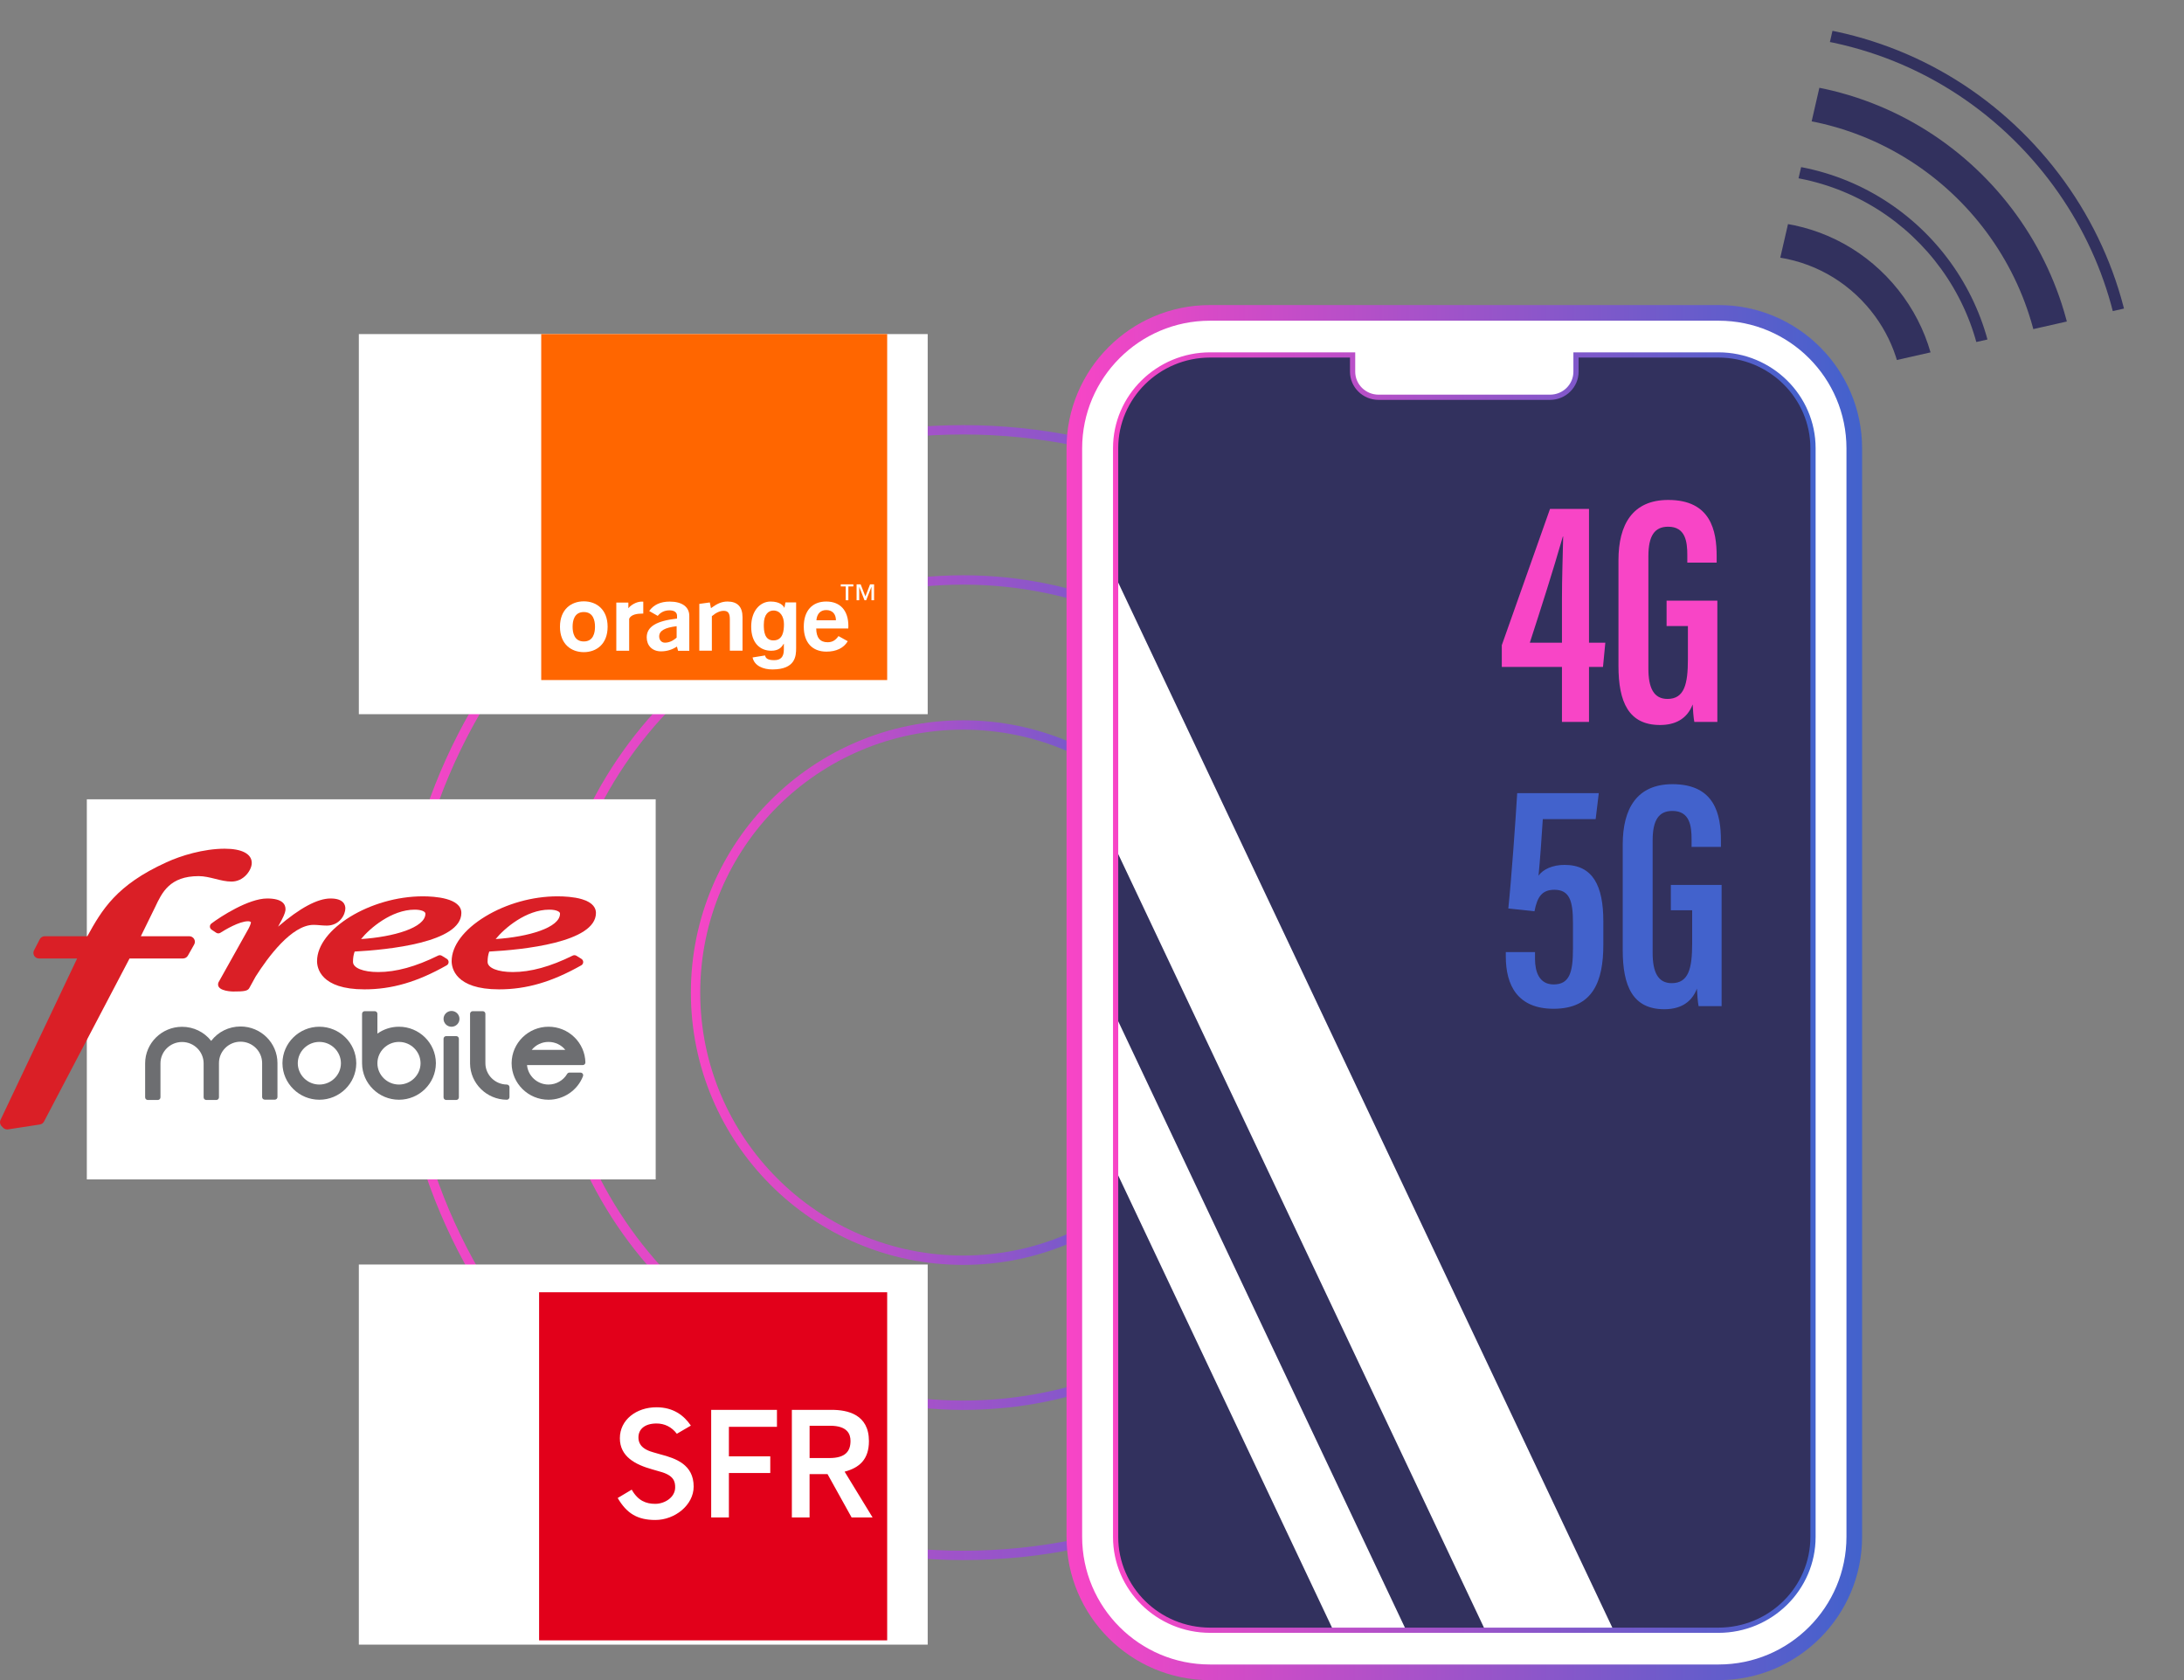
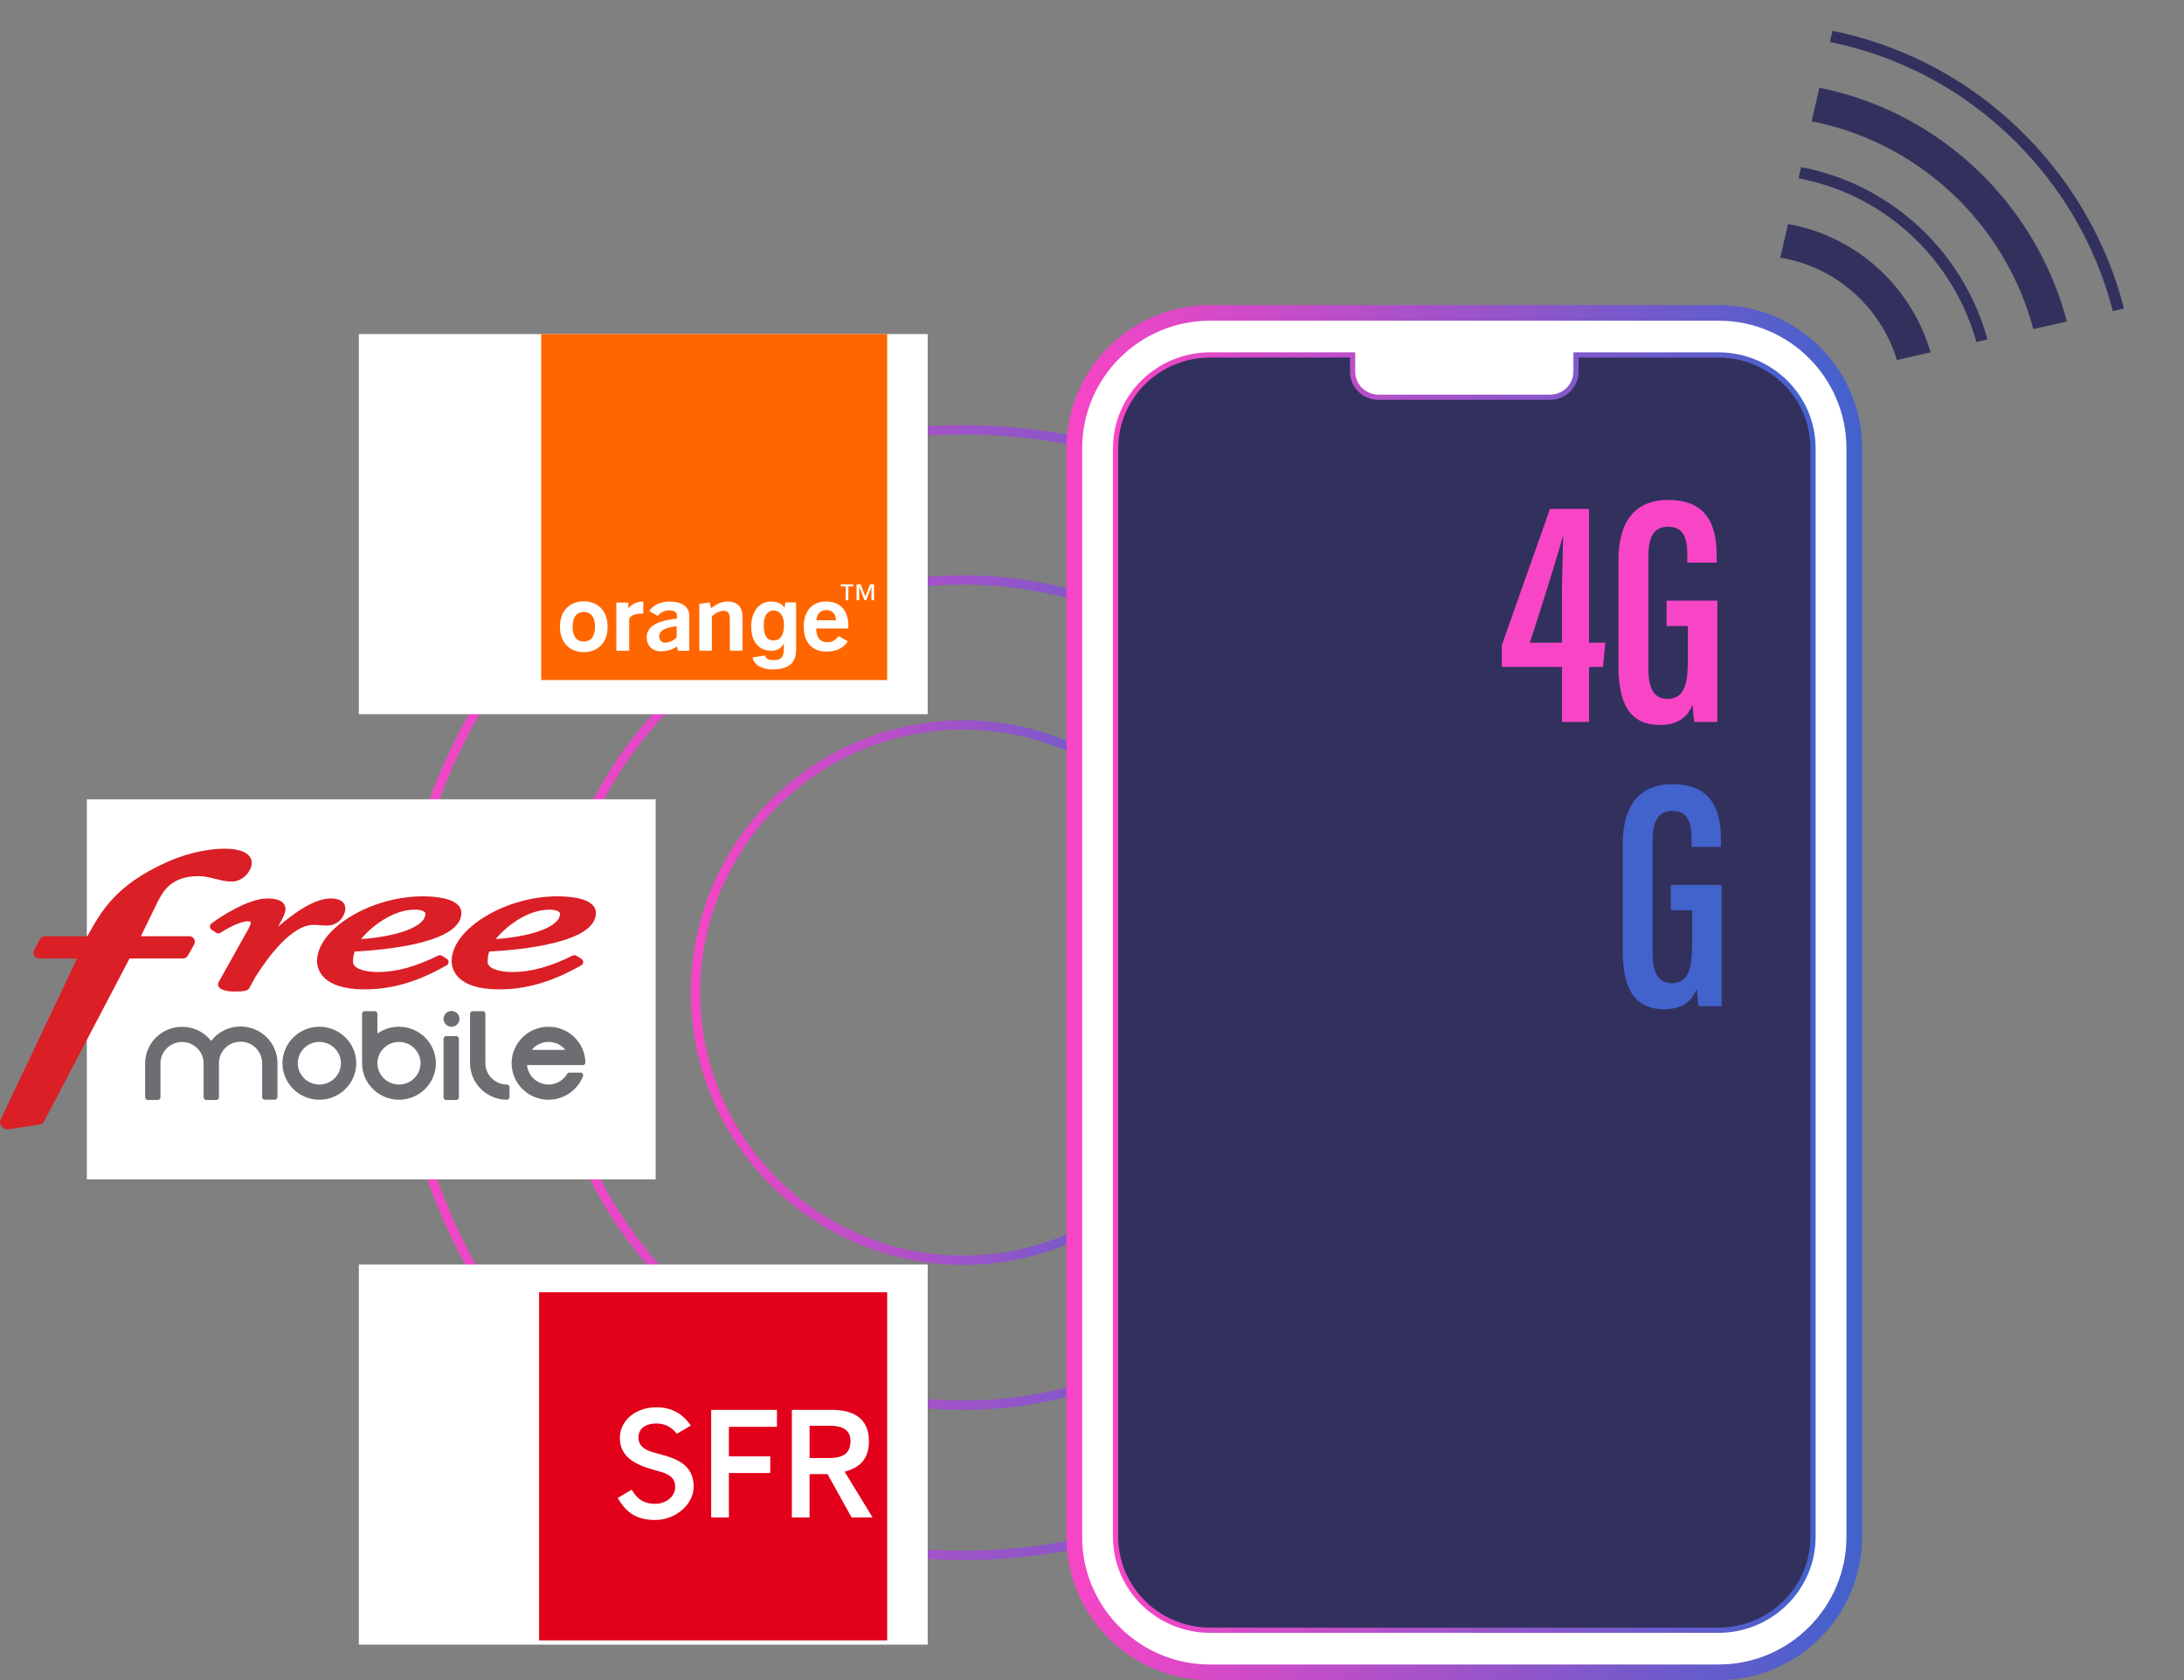
<svg xmlns="http://www.w3.org/2000/svg" xmlns:xlink="http://www.w3.org/1999/xlink" id="Calque_1" version="1.1" viewBox="0 0 526.939 405.35">
  <rect x="0" y="0" width="526.939" height="405.35" fill="#808080" stroke="none" />
  <defs>
    <style>
      .st0 {
        fill: none;
      }

      .st1 {
        fill: #32315e;
      }

      .st2 {
        fill: url(#Dégradé_sans_nom_7);
      }

      .st3 {
        fill: #6d6e71;
      }

      .st4 {
        fill: #4262cc;
      }

      .st5 {
        fill: #da1f26;
      }

      .st6 {
        clip-path: url(#clippath-1);
      }

      .st7 {
        clip-path: url(#clippath-2);
      }

      .st8 {
        fill: #fff;
      }

      .st9 {
        fill: #f60;
      }

      .st10 {
        fill: url(#Dégradé_sans_nom_73);
      }

      .st11 {
        fill: url(#Dégradé_sans_nom_72);
      }

      .st12 {
        fill: url(#Dégradé_sans_nom_71);
      }

      .st13 {
        fill: url(#Dégradé_sans_nom_74);
      }

      .st14 {
        fill: #f845c6;
      }

      .st15 {
        clip-path: url(#clippath);
      }

      .st16 {
        fill: #e2001a;
      }
    </style>
    <linearGradient id="Dégradé_sans_nom_7" data-name="Dégradé sans nom 7" x1="166.687" y1="239.476" x2="298.079" y2="239.476" gradientUnits="userSpaceOnUse">
      <stop offset="0" stop-color="#f845c6" />
      <stop offset="1" stop-color="#4262cc" />
    </linearGradient>
    <linearGradient id="Dégradé_sans_nom_71" data-name="Dégradé sans nom 7" x1="131.699" y1="239.476" x2="333.066" y2="239.476" xlink:href="#Dégradé_sans_nom_7" />
    <linearGradient id="Dégradé_sans_nom_72" data-name="Dégradé sans nom 7" x1="95.472" y1="239.476" x2="369.293" y2="239.476" xlink:href="#Dégradé_sans_nom_7" />
    <linearGradient id="Dégradé_sans_nom_73" data-name="Dégradé sans nom 7" x1="257.32" y1="239.476" x2="449.275" y2="239.476" xlink:href="#Dégradé_sans_nom_7" />
    <clipPath id="clippath">
      <path class="st0" d="M222.118,155.347h262.358c12.507,0,22.661,10.154,22.661,22.661v122.94c0,12.505-10.152,22.657-22.657,22.657H222.118c-12.507,0-22.661-10.154-22.661-22.661v-122.936c0-12.507,10.154-22.661,22.661-22.661Z" transform="translate(113.821 592.773) rotate(-90)" />
    </clipPath>
    <clipPath id="clippath-1">
-       <rect class="st0" x="-29.06" y="79.305" width="529.295" height="371.085" rx="10.885" ry="10.885" />
-     </clipPath>
+       </clipPath>
    <linearGradient id="Dégradé_sans_nom_74" data-name="Dégradé sans nom 7" x1="268.539" y1="239.476" x2="438.055" y2="239.476" xlink:href="#Dégradé_sans_nom_7" />
    <clipPath id="clippath-2">
      <polygon class="st0" points="526.939 71.168 446.557 89.368 427.426 71.319 448.842 -21.743 504.324 11.006 526.939 71.168" />
    </clipPath>
  </defs>
  <g>
    <path class="st2" d="M232.383,305.172c-36.225,0-65.695-29.472-65.695-65.696s29.471-65.695,65.695-65.695,65.696,29.471,65.696,65.695-29.472,65.696-65.696,65.696ZM232.383,176.036c-34.98,0-63.439,28.459-63.439,63.439s28.459,63.44,63.439,63.44,63.44-28.459,63.44-63.44-28.459-63.439-63.44-63.439Z" />
    <path class="st12" d="M232.383,340.159c-55.517,0-100.684-45.167-100.684-100.684s45.167-100.684,100.684-100.684,100.684,45.167,100.684,100.684-45.167,100.684-100.684,100.684ZM232.383,141.048c-54.273,0-98.428,44.154-98.428,98.428s44.154,98.428,98.428,98.428,98.428-44.154,98.428-98.428-44.154-98.428-98.428-98.428Z" />
    <path class="st11" d="M232.383,376.386c-75.492,0-136.91-61.418-136.91-136.91s61.418-136.91,136.91-136.91,136.91,61.418,136.91,136.91-61.418,136.91-136.91,136.91ZM232.383,104.821c-74.249,0-134.654,60.405-134.654,134.654s60.405,134.654,134.654,134.654,134.654-60.405,134.654-134.654-60.405-134.654-134.654-134.654Z" />
  </g>
  <g>
    <g>
      <rect class="st8" x="259.205" y="75.488" width="188.183" height="327.977" rx="32.702" ry="32.702" />
      <path class="st10" d="M414.686,405.35h-122.778c-19.072,0-34.588-15.516-34.588-34.588V108.19c0-19.072,15.516-34.588,34.588-34.588h122.778c19.072,0,34.589,15.516,34.589,34.588v262.572c0,19.072-15.517,34.588-34.589,34.588ZM291.908,77.374c-16.992,0-30.816,13.823-30.816,30.815v262.572c0,16.992,13.824,30.815,30.816,30.815h122.778c16.992,0,30.815-13.823,30.815-30.815V108.19c0-16.992-13.823-30.815-30.815-30.815h-122.778Z" />
    </g>
    <path class="st1" d="M414.608,85.636h-34.363v4.04c0,3.407-2.802,6.17-6.258,6.17h-41.38c-3.456,0-6.258-2.762-6.258-6.17v-4.04h-34.359c-12.605,0-22.823,10.074-22.823,22.5v262.678c0,12.427,10.218,22.501,22.823,22.501h122.613c12.605,0,22.823-10.074,22.823-22.501V108.133c0-12.425-10.216-22.496-22.819-22.496Z" />
    <g>
      <path class="st14" d="M376.856,174.172v-13.271h-14.515v-5.238l11.633-32.878h9.409v32.27h3.937l-.562,5.847h-3.375v13.271h-6.527ZM376.856,144.564c0-5.028.19-10.112.292-15.117h-.078c-2.481,8.632-5.19,17.047-7.964,25.608h7.75v-10.491Z" />
      <path class="st14" d="M414.349,174.172h-5.554c-.19-.901-.349-3.066-.403-4.22-1.408,3.683-4.443,4.963-7.867,4.963-7.574,0-10.033-5.526-10.033-14.264v-25.483c0-8.641,3.415-14.549,12.012-14.549,10.298,0,11.68,7.459,11.68,13.567v1.559h-7.082v-1.844c0-3.168-.418-6.825-4.621-6.825-3.264,0-4.771,2.165-4.771,7.134v27.1c0,4.638,1.279,7.315,4.605,7.315,4.084,0,4.931-3.594,4.931-9.575v-8.006h-5.144v-6.124h12.248v29.252Z" />
    </g>
    <g>
-       <path class="st4" d="M384.988,197.618h-12.752c-.26,4.34-.703,10.336-1.035,13.654,1.061-1.533,3.4-2.607,6.277-2.607,6.854,0,9.361,5.052,9.361,13.629v5.611c0,8.833-2.477,15.474-11.996,15.474-8.698,0-11.537-5.669-11.537-12.619v-1.052h7.049v1.646c0,2.946.925,6.154,4.488,6.154,3.887,0,4.668-3.001,4.668-8.622v-6.299c0-5.239-.838-7.917-4.479-7.917-3.019,0-4.14,1.747-4.804,5.185l-6.314-.673c.76-7.233,1.764-21.43,2.144-27.822h19.683l-.752,6.259Z" />
      <path class="st4" d="M415.378,242.746h-5.554c-.19-.901-.349-3.066-.404-4.22-1.407,3.683-4.443,4.963-7.866,4.963-7.575,0-10.034-5.526-10.034-14.264v-25.483c0-8.641,3.416-14.549,12.012-14.549,10.299,0,11.681,7.459,11.681,13.567v1.559h-7.082v-1.844c0-3.168-.419-6.825-4.622-6.825-3.263,0-4.771,2.165-4.771,7.134v27.1c0,4.638,1.28,7.315,4.606,7.315,4.084,0,4.931-3.594,4.931-9.575v-8.006h-5.145v-6.124h12.249v29.252Z" />
    </g>
    <g class="st15">
      <g class="st6">
        <path class="st8" d="M180.578,57.699l-14.196,7.177,211.423,447.159,14.196-7.177L180.578,57.699ZM234.809,66.556l-24.995,12.638,211.423,447.159,24.995-12.638L234.809,66.556Z" />
      </g>
    </g>
    <path class="st13" d="M414.603,393.944h-122.613c-12.931,0-23.451-10.376-23.451-23.13V108.137c0-12.754,10.521-23.13,23.451-23.13h34.987v4.669c0,3.056,2.525,5.541,5.63,5.541h41.38c3.104,0,5.629-2.485,5.629-5.541v-4.669h34.991c12.93,0,23.448,10.374,23.448,23.126v262.682c0,12.754-10.521,23.13-23.452,23.13ZM291.99,86.265c-12.237,0-22.193,9.812-22.193,21.872v262.678c0,12.061,9.956,21.872,22.193,21.872h122.613c12.238,0,22.194-9.812,22.194-21.872V108.133c0-12.059-9.954-21.868-22.19-21.868h-33.733v3.411c0,3.749-3.09,6.799-6.887,6.799h-41.38c-3.798,0-6.888-3.05-6.888-6.799v-3.411h-33.729Z" />
  </g>
  <rect class="st8" x="20.951" y="192.841" width="137.249" height="91.707" />
  <rect class="st8" x="86.579" y="80.601" width="137.249" height="91.707" />
  <rect class="st8" x="86.579" y="305.082" width="137.249" height="91.707" />
  <g>
    <path class="st5" d="M143.786,220.263c0-1.06-.59-2.497-3.4-3.325-1.929-.568-4.267-.688-5.888-.688-5.997,0-12.35,1.776-17.432,4.875-5.145,3.138-8.096,7.06-8.096,10.76,0,1.598.824,6.809,11.429,6.809,6.638,0,12.759-1.788,19.85-5.799.278-.157.456-.452.462-.771.007-.317-.157-.621-.43-.789l-1.196-.744c-.146-.092-.316-.139-.489-.139-.14,0-.283.032-.408.095-5.415,2.672-10.144,3.971-14.457,3.971-3.641,0-6.088-.987-6.088-2.456,0-.926.128-1.724.4-2.488,7.937-.421,25.742-2.167,25.742-9.312ZM132.532,219.467c.923,0,1.66.138,2.139.399.391.217.443.418.443.569,0,3.389-7.685,5.609-15.525,6.125,2.094-2.593,7.367-7.094,12.944-7.094Z" />
    <path class="st5" d="M46.835,226.539c-.242-.407-.69-.662-1.169-.662h-11.683l3.46-7.058c1.646-3.494,3.509-7.444,10.491-7.444,1.348,0,2.7.337,4.009.663,1.349.336,2.617.651,3.92.651,1.374,0,2.661-.597,3.628-1.683.773-.869,1.254-1.944,1.254-2.807,0-2.184-2.376-3.438-6.519-3.438-5.128,0-10.615,1.689-14.041,3.269-12.14,5.499-15.594,11.498-19.111,17.847h-10.277c-.51,0-.973.279-1.205.73l-1.382,2.685c-.213.412-.193.914.05,1.31.245.396.687.642,1.155.642h9.195L.127,270.19c-.236.498-.137,1.1.25,1.499l.379.391c.254.262.609.412.977.412.068,0,.138-.006.207-.016l7.684-1.18c.424-.066.795-.33.992-.705l20.642-39.348h12.898c.49,0,.943-.264,1.18-.69l1.514-2.681c.234-.414.228-.925-.014-1.334Z" />
    <path class="st5" d="M107.808,231.334l-1.199-.743c-.146-.09-.315-.138-.488-.138-.141,0-.283.032-.408.095-5.412,2.672-10.14,3.971-14.458,3.971-3.64,0-6.087-.987-6.087-2.456,0-.932.127-1.729.4-2.488,7.936-.421,25.746-2.166,25.746-9.312,0-3.622-6.5-4.012-9.294-4.012-12.644,0-25.524,7.89-25.524,15.636,0,1.598.823,6.809,11.427,6.809,6.639,0,12.763-1.788,19.851-5.799.28-.157.458-.453.463-.772.007-.317-.158-.619-.43-.79ZM100.054,219.467c1.499,0,2.587.408,2.587.969,0,3.389-7.687,5.609-15.529,6.125,2.093-2.594,7.364-7.094,12.942-7.094Z" />
    <path class="st5" d="M78.817,223.313c3.183,0,4.505-2.698,4.505-4.142,0-.897-.463-2.4-3.564-2.4-3.153,0-7.408,2.285-12.663,6.797l.824-1.52c.857-1.613.967-2.292.967-2.705,0-1.174-.767-2.572-4.425-2.572-4.492,0-11.238,4.364-13.458,6.046-.236.179-.37.46-.36.752.008.291.16.562.405.726l1.113.741c.153.101.329.155.513.155.177,0,.349-.05.497-.145,1.023-.652,4.529-2.782,6.678-2.782.375,0,.559.108.636.172.042.035.061.065.068.08-.019.362-.436,1.336-.893,2.079-.017.029-6.693,11.96-6.759,12.08-.094.142-.291.445-.291.848,0,1.676,3.614,1.694,3.651,1.694,2.564,0,3.484-.118,3.877-.814h0s.063-.113,1.535-2.789c2.944-4.648,8.689-12.478,13.983-12.478.478,0,.976.042,1.505.085.546.045,1.107.091,1.656.091Z" />
    <g>
      <path class="st3" d="M58.036,247.655c-2.823,0-5.408,1.283-7.086,3.476-1.681-2.147-4.244-3.403-7.026-3.403-4.911,0-8.906,3.96-8.906,8.827v8.192c0,.35.287.635.64.635h2.417c.354,0,.641-.285.641-.635v-8.192c0-2.845,2.336-5.16,5.208-5.16s5.202,2.312,5.207,5.154v8.199c0,.35.286.635.642.635h2.417c.352,0,.64-.285.64-.635v-8.287c.012-2.837,2.343-5.14,5.207-5.14s5.196,2.303,5.206,5.139v8.213c0,.35.287.635.641.635h2.418c.355,0,.641-.284.641-.635v-8.192c0-4.866-3.996-8.826-8.906-8.826Z" />
      <path class="st3" d="M85.956,256.449c-.049-4.822-4.032-8.738-8.904-8.738s-8.86,3.92-8.904,8.747c-.001.014-.001.027-.001.04v.039c0,.014,0,.028.001.041.044,4.826,4.03,8.747,8.904,8.747s8.862-3.921,8.905-8.747c.002-.013.002-.028.002-.041v-.038c0-.017,0-.033-.002-.05ZM77.052,261.661c-2.861,0-5.196-2.308-5.205-5.144.008-2.832,2.344-5.14,5.205-5.14s5.198,2.307,5.206,5.144c-.008,2.832-2.345,5.14-5.206,5.14Z" />
      <path class="st3" d="M105.168,256.449c-.048-4.822-4.033-8.738-8.905-8.738-1.895,0-3.701.583-5.206,1.664v-4.781c0-.35-.287-.634-.641-.634h-2.418c-.355,0-.641.284-.641.634v11.739c0,.022.002.044.005.066-.001.018-.002.037-.003.054,0,.015-.002.032-.002.046,0,.005,0,.011.002.019-.002.006-.002.013-.002.019,0,.014.002.028.002.041.043,4.826,4.03,8.747,8.904,8.747s8.862-3.921,8.905-8.747c.001-.013.001-.028.001-.041v-.009c.001-.01.001-.019.001-.029,0-.017-.002-.033-.003-.05ZM96.262,261.661c-2.862,0-5.196-2.308-5.205-5.144.009-2.832,2.344-5.14,5.205-5.14s5.198,2.307,5.207,5.144c-.01,2.832-2.345,5.14-5.207,5.14Z" />
      <path class="st3" d="M122.286,261.658c-2.844-.015-5.166-2.322-5.175-5.142,0-.036.001-.076.003-.115v-.017c.001-.017.003-.033.003-.05,0-.03-.003-.059-.007-.087v-11.652c0-.35-.286-.634-.64-.634h-2.418c-.354,0-.641.284-.641.634v11.739c0,.022.001.044.004.066-.002.018-.002.037-.003.054,0,.015-.001.032-.001.046v.039c0,.014.001.028.001.041.043,4.807,4.013,8.727,8.868,8.747h.003c.17,0,.332-.068.452-.186.12-.118.188-.281.188-.449v-2.396c0-.349-.284-.633-.637-.635Z" />
      <path class="st3" d="M110.074,249.975h-2.418c-.354,0-.64.284-.64.634v14.139c0,.35.286.635.64.635h2.418c.354,0,.64-.285.64-.635v-14.139c0-.35-.286-.634-.64-.634Z" />
      <path class="st3" d="M108.937,243.908c-1.06,0-1.922.855-1.922,1.904s.863,1.905,1.922,1.905,1.922-.855,1.922-1.905-.863-1.904-1.922-1.904Z" />
      <path class="st3" d="M139.318,256.968h1.283c.174,0,.338-.068.459-.191.121-.123.186-.289.182-.459-.057-2.312-1.008-4.476-2.677-6.094-1.671-1.62-3.883-2.513-6.222-2.513-4.875,0-8.862,3.92-8.903,8.747-.003.014-.003.027-.003.04v.039c0,.014,0,.028.003.041.042,4.826,4.028,8.747,8.903,8.747,3.663,0,6.999-2.275,8.313-5.665.033-.077.052-.161.052-.252,0-.351-.287-.634-.641-.634h-2.67c-.228,0-.441.119-.556.315-.93,1.584-2.655,2.57-4.499,2.57-2.708,0-4.946-2.066-5.186-4.693h12.161ZM132.342,251.377c1.605,0,3.082.718,4.057,1.926h-8.114c.975-1.208,2.451-1.926,4.057-1.926Z" />
    </g>
  </g>
  <g class="st7">
    <path class="st1" d="M332.387,91.274c1.56-24.363,12.542-46.685,30.921-62.853,18.381-16.168,41.919-24.213,66.283-22.653,24.365,1.559,46.686,12.541,62.855,30.921,16.167,18.381,24.208,41.929,22.653,66.283-3.226,50.374-46.833,88.731-97.207,85.506-48.393-3.098-85.695-43.462-85.695-91.294,0-1.956.063-3.93.189-5.91ZM490.368,38.518c-15.681-17.825-37.328-28.475-60.954-29.986-48.85-3.128-91.137,34.07-94.265,82.919-3.098,48.869,34.071,91.137,82.919,94.265,48.851,3.128,91.14-34.07,94.268-82.919.123-1.931.185-3.856.185-5.774,0-21.549-7.756-42.136-22.153-58.504ZM346.45,92.174h0c2.733-42.615,39.624-75.071,82.242-72.344,42.616,2.73,75.028,39.622,72.344,82.242-2.73,42.618-39.624,75.071-82.244,72.344-40.944-2.623-72.502-36.771-72.502-77.239,0-1.657.053-3.328.16-5.003ZM428.161,28.118c-38.05-2.436-70.988,26.538-73.423,64.588h0c-1.183,18.402,4.898,36.18,17.111,50.064,12.214,13.884,29.074,22.18,47.475,23.358,38.049,2.436,70.988-26.538,73.424-64.588.097-1.497.144-2.982.144-4.463,0-36.127-28.18-66.62-64.732-68.96ZM366.037,93.428h0c.985-15.39,7.922-29.489,19.532-39.701,11.61-10.212,26.478-15.293,41.868-14.308,31.821,2.039,56.032,29.587,54.011,61.4-.985,15.39-7.922,29.489-19.532,39.701s-26.478,15.293-41.868,14.308c-30.568-1.958-54.131-27.453-54.13-57.666,0-1.237.039-2.483.119-3.734ZM420.224,152.066c14.652.939,28.809-3.9,39.864-13.624,11.054-9.723,17.66-23.148,18.597-37.799,1.966-30.27-21.129-56.521-51.425-58.461-14.652-.939-28.809,3.9-39.864,13.624-11.054,9.723-17.66,23.148-18.597,37.799l-1.381-.088,1.381.088c-1.951,30.325,21.129,56.523,51.425,58.461ZM380.1,94.328c.747-11.656,5.988-22.326,14.759-30.041,8.77-7.715,20.021-11.553,31.678-10.807,11.656.747,22.326,5.988,30.041,14.759,7.714,8.772,11.551,20.015,10.807,31.678-.747,11.656-5.988,22.326-14.759,30.041s-20.021,11.553-31.678,10.807c-11.656-.747-22.326-5.988-30.041-14.759-7.083-8.051-10.898-18.193-10.898-28.822,0-.949.031-1.9.091-2.856ZM450.344,73.724c-6.25-7.105-14.893-11.351-24.338-11.956h0c-9.442-.605-18.557,2.504-25.662,8.754-7.105,6.25-11.351,14.893-11.956,24.338-1.253,19.472,13.597,36.371,33.092,37.618,19.494,1.248,36.371-13.596,37.618-33.092.05-.774.074-1.544.074-2.313,0-8.608-3.09-16.826-8.828-23.349Z" />
  </g>
  <g>
    <path id="background" class="st9" d="M214.051,164.07h-83.469v-83.469h83.469v83.469Z" />
    <path id="letter_o" class="st8" d="M140.856,157.339c-3.022,0-5.749-1.925-5.749-6.13s2.727-6.13,5.749-6.13,5.745,1.924,5.745,6.13-2.723,6.13-5.745,6.13M140.856,147.664c-2.285,0-2.702,2.058-2.702,3.545s.417,3.549,2.702,3.549,2.702-2.063,2.702-3.549-.417-3.545-2.702-3.545" />
    <path id="letter_r" class="st8" d="M148.697,145.386h2.909v1.365c.555-.737,1.92-1.605,3.201-1.605.121,0,.271,0,.397.016v2.873h-.15c-1.329,0-2.783.207-3.253,1.24v7.726h-3.103v-11.615h0Z" />
    <path id="letter_a" class="st8" d="M163.327,155.99c-1.183.778-2.463,1.155-3.841,1.155-2.168,0-3.452-1.442-3.452-3.379,0-2.601,2.39-3.975,7.317-4.53v-.648c0-.843-.64-1.337-1.823-1.337s-2.143.47-2.836,1.337l-2.062-1.175c1.082-1.515,2.731-2.273,4.947-2.273,3.031,0,4.732,1.313,4.732,3.448,0,0-.004,8.399,0,8.419h-2.711l-.271-1.017h0ZM159.044,153.543c0,.782.49,1.511,1.378,1.511.96,0,1.896-.397,2.832-1.224v-2.751c-2.856.353-4.21,1.09-4.21,2.463" />
    <path id="letter_n" class="st8" d="M168.725,145.695l2.532-.348.28,1.377c1.426-1.045,2.561-1.6,3.987-1.6,2.39,0,3.626,1.268,3.626,3.78v8.087h-3.059v-7.556c0-1.423-.368-2.063-1.475-2.063-.912,0-1.823.413-2.864,1.288v8.33h-3.026v-11.296h0Z" />
    <path id="letter_g" class="st8" d="M186.631,154.505c2.318-.016,2.516-2.378,2.516-3.914,0-1.823-.887-3.294-2.536-3.294-1.098,0-2.326.802-2.326,3.42,0,1.43.102,3.808,2.346,3.788M192.084,145.344v11c0,1.937-.154,5.141-5.684,5.17-2.285.016-4.404-.899-4.826-2.893l3.015-.486c.125.571.478,1.138,2.188,1.138,1.584,0,2.346-.757,2.346-2.573v-1.353l-.041-.041c-.486.871-1.224,1.694-2.998,1.694-2.71,0-4.841-1.88-4.841-5.806,0-3.886,2.2-6.061,4.667-6.065,2.321-.004,3.177,1.053,3.379,1.608l-.041-.004.255-1.389h2.581Z" />
    <path id="letter_e" class="st8" d="M199.394,157.213c-3.424,0-5.465-2.204-5.465-6.024,0-3.865,2.066-6.065,5.417-6.065s5.344,2.135,5.344,5.911c0,.203-.024.401-.024.6h-7.734c.02,2.204.936,3.314,2.735,3.314,1.155,0,1.92-.466,2.638-1.487l2.236,1.239c-.985,1.649-2.759,2.512-5.146,2.512M201.687,149.653c0-1.552-.892-2.467-2.342-2.467-1.382,0-2.245.895-2.366,2.467h4.708Z" />
    <path id="letter_TM" class="st8" d="M209.923,140.978l-1.126,2.913-1.146-2.913h-.98v3.841h.636v-3.205h.016l1.26,3.205h.405l1.252-3.205h.02v3.205h.632v-3.841h-.968ZM202.853,140.978v.511h1.199v3.33h.636v-3.33h1.204v-.511h-3.039Z" />
  </g>
  <g>
    <path id="path2" class="st16" d="M214.051,311.774h-83.982v83.982h83.982v-83.982Z" />
    <path id="path4" class="st8" d="M171.589,366.105v-25.96h15.869v4.1h-11.596v7.111h9.984v4.029h-9.984v10.719h-4.272ZM205.471,366.105l-5.807-10.453h-4.337v10.453h-4.272v-25.96h9.588c3.857,0,9.007,1.084,9.007,7.543,0,4.391-2.275,6.423-5.866,7.371l6.749,11.045h-5.072.012ZM200.12,351.771c3.869,0,5.084-1.653,5.084-4.13,0-1.636-.735-3.662-4.936-3.662h-4.936v7.792h4.788ZM157.48,350.343c-3.081-.865-3.443-2.489-3.443-3.543,0-2.015,1.558-3.366,4.367-3.366,1.938,0,3.65.83,4.9,2.483l3.384-1.973c-1.641-2.412-4.183-4.421-8.296-4.421-4.853,0-8.835,3.016-8.835,7.466s3.763,6.376,7.774,7.502c0,0,1.843.533,1.861.539,3.443.907,3.709,2.465,3.709,3.81,0,2.459-2.577,3.982-4.806,3.982s-4.178-.764-5.677-3.425l-3.384,2.015c2.193,3.769,4.823,5.303,9.084,5.303,4.699,0,9.244-3.585,9.244-8.065,0-5.303-4.302-6.802-8.023-7.768-.018,0-1.855-.533-1.855-.533l-.006-.006Z" />
  </g>
</svg>